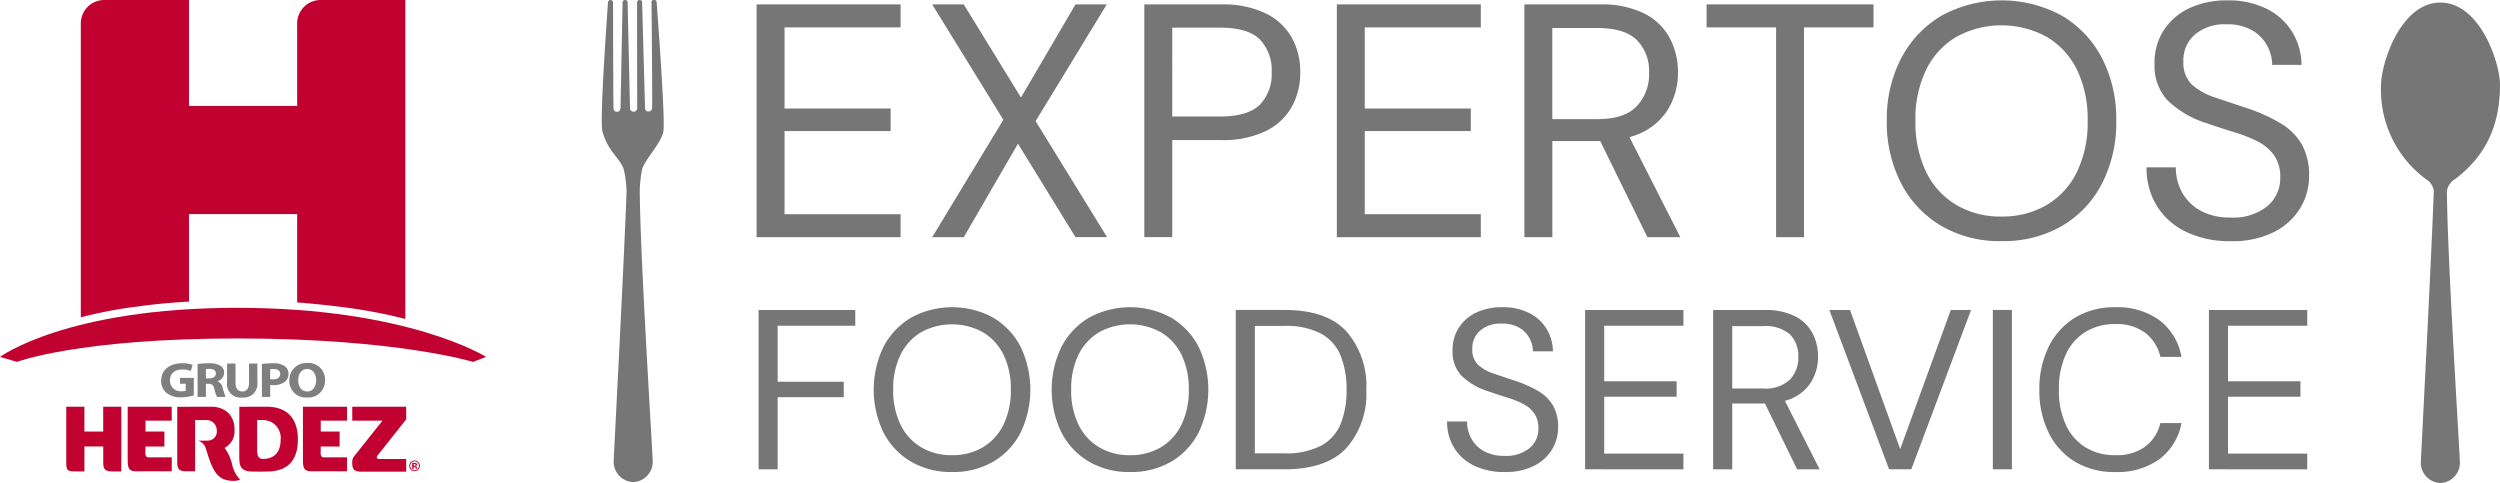
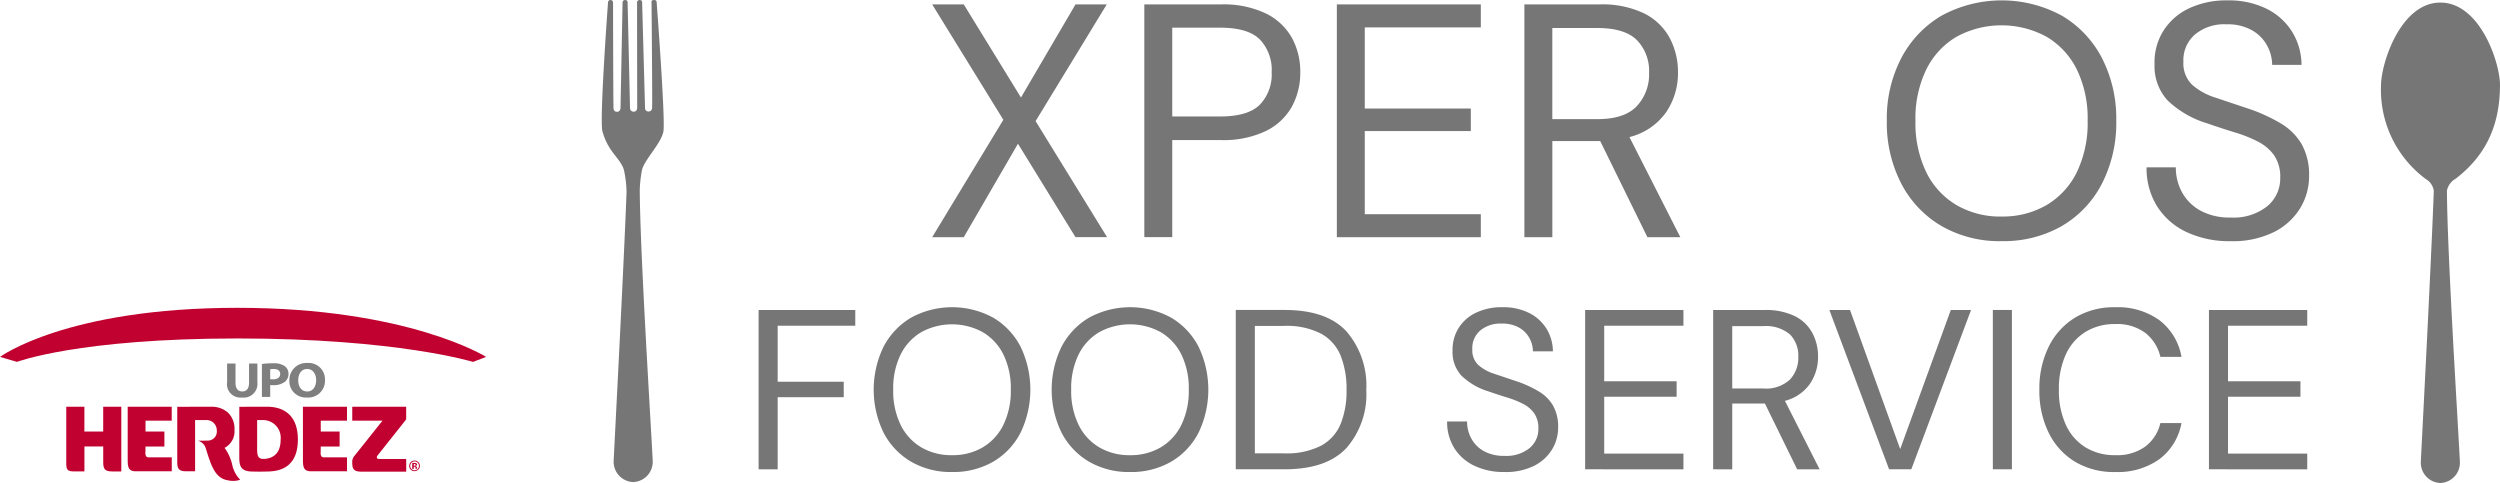
<svg xmlns="http://www.w3.org/2000/svg" width="301.364" height="58.224" viewBox="0 0 301.364 58.224">
  <defs>
    <clipPath id="clip-path">
      <rect id="Rectángulo_5472" data-name="Rectángulo 5472" width="301.364" height="58.224" transform="translate(0 0)" fill="none" />
    </clipPath>
  </defs>
  <g id="Grupo_16904" data-name="Grupo 16904" transform="translate(0 0)">
    <g id="Grupo_16903" data-name="Grupo 16903" clip-path="url(#clip-path)">
-       <path id="Trazado_170166" data-name="Trazado 170166" d="M38.645,0a2.824,2.824,0,0,0-2.824,2.824v9.943H22.781V0H12.565A2.824,2.824,0,0,0,9.741,2.824V38.256a50.6,50.6,0,0,1,6.913-1.313c2.966-.437,6.127-.583,6.127-.583V25.807h13.04v10.65s3.393.243,6.869.754a59.089,59.089,0,0,1,6.172,1.24V0Z" fill="#c10230" />
      <path id="Trazado_170167" data-name="Trazado 170167" d="M23.518,56.812V50.635h1.37a1.237,1.237,0,0,1,1.245,1.26,1.089,1.089,0,0,1-1.089,1.217l-1.21.016A1.308,1.308,0,0,1,24.79,54c.614,1.935,1.065,3.661,2.691,3.9a2.727,2.727,0,0,0,1.316-.019.8.8,0,0,0,.155-.069l-.054-.046a3.652,3.652,0,0,1-.878-1.623,5.559,5.559,0,0,0-.946-2.157,2.24,2.24,0,0,0,1.192-2.173,2.715,2.715,0,0,0-.771-2.064,2.971,2.971,0,0,0-2.027-.719h.009l-4.109.006V55.68c0,.8.151,1.132,1.1,1.132Z" fill="#c10230" />
      <path id="Trazado_170168" data-name="Trazado 170168" d="M14.624,49.032v7.8H13.543c-.952,0-1.1-.334-1.1-1.132V53.823l-2.266,0v3.005H8.94c-.837,0-.952-.228-.952-.979V49.032l2.186-.006v2.993l2.266,0V49.029Z" fill="#c10230" />
      <path id="Trazado_170169" data-name="Trazado 170169" d="M42.463,49.032V50.71h3.643c-.355.447-3.412,4.282-3.412,4.282a1.09,1.09,0,0,0-.233.717v.014c0,.8.154,1.132,1.105,1.132h5.4V55.327h-3.18c-.205,0-.287,0-.344-.133s.044-.253.2-.451l3.32-4.184V49.032Z" fill="#c10230" />
      <path id="Trazado_170170" data-name="Trazado 170170" d="M49.877,56.517v-.253h.041l.039,0a.165.165,0,0,1,.065.01.091.091,0,0,1,.051.054.3.3,0,0,1,.012.087c.006.04.008.074.014.1h.176l-.006-.022c0-.006,0-.015-.008-.018v-.086a.2.2,0,0,0-.062-.162.066.066,0,1,1,.023-.089.15.15,0,0,0,.049-.129.179.179,0,0,0-.094-.167.358.358,0,0,0-.139-.036c-.011,0-.06,0-.149,0h-.2v.711Zm.214-.494a.09.09,0,0,1-.039.085.165.165,0,0,1-.1.029h-.073V55.93h.047a.3.3,0,0,1,.107.014.08.08,0,0,1,.06.079m.524.137a.592.592,0,0,0-.191-.451.6.6,0,0,0-.453-.192.631.631,0,0,0-.441.175.624.624,0,0,0-.2.468.633.633,0,0,0,.184.457.654.654,0,0,0,.9,0,.612.612,0,0,0,.2-.46m-.641-.535a.515.515,0,0,1,.374.161.538.538,0,0,1,0,.752.528.528,0,0,1-.9-.38.526.526,0,0,1,.152-.372.517.517,0,0,1,.377-.161" fill="#c10230" />
      <path id="Trazado_170171" data-name="Trazado 170171" d="M19.817,53.827V52.018H17.542V50.713H20.7V49.032H15.392v6.224c0,.918,0,1.555.966,1.555l4.347,0V55.132H17.989a.483.483,0,0,1-.352-.1.729.729,0,0,1-.107-.488c0-.08.012-.676.012-.719Z" fill="#c10230" />
      <path id="Trazado_170172" data-name="Trazado 170172" d="M40.94,53.827V52.018H38.665V50.713h3.166V49.032H36.517v6.224c0,.918,0,1.555.966,1.555l4.348,0V55.132H39.114a.484.484,0,0,1-.353-.1.729.729,0,0,1-.107-.488c0-.08.011-.676.011-.719Z" fill="#c10230" />
      <path id="Trazado_170173" data-name="Trazado 170173" d="M31.729,55.32c-.657,0-.731-.484-.731-1.183v-3.5h.716A2.134,2.134,0,0,1,33.829,53c0,2.085-1.431,2.319-2.1,2.319M28.85,49.035,28.845,55.1c0,.958.108,1.7,1.461,1.739.392.015,1.244.026,1.873,0,3.081,0,3.728-2.025,3.728-3.857,0-3.806-2.852-3.952-3.726-3.952Z" fill="#c10230" />
-       <path id="Trazado_170174" data-name="Trazado 170174" d="M23.362,47.665a5.457,5.457,0,0,1-1.49.228,2.658,2.658,0,0,1-1.815-.544,1.856,1.856,0,0,1-.629-1.464c.007-1.339,1.086-2.1,2.55-2.1a3.393,3.393,0,0,1,1.239.2l-.212.73a2.7,2.7,0,0,0-1.04-.174c-.841,0-1.477.431-1.477,1.3a1.276,1.276,0,0,0,1.4,1.321,1.478,1.478,0,0,0,.5-.06v-.842H21.7v-.712h1.662Z" fill="#807f80" />
-       <path id="Trazado_170175" data-name="Trazado 170175" d="M24.821,45.61h.4c.5,0,.8-.227.8-.579,0-.371-.278-.556-.742-.563a2.709,2.709,0,0,0-.456.031Zm-1-1.733a9.766,9.766,0,0,1,1.344-.084,2.463,2.463,0,0,1,1.444.318.979.979,0,0,1,.41.842,1.084,1.084,0,0,1-.788.991v.018a1.03,1.03,0,0,1,.6.754,11.215,11.215,0,0,0,.365,1.135H26.158a4.818,4.818,0,0,1-.311-.939c-.119-.5-.312-.639-.721-.645h-.305v1.584h-1Z" fill="#807f80" />
      <path id="Trazado_170176" data-name="Trazado 170176" d="M28.391,43.823v2.318c0,.694.292,1.046.808,1.046s.821-.335.821-1.046V43.823h1.007v2.259a1.656,1.656,0,0,1-1.861,1.835,1.612,1.612,0,0,1-1.788-1.848V43.823Z" fill="#807f80" />
      <path id="Trazado_170177" data-name="Trazado 170177" d="M32.572,45.706a1.8,1.8,0,0,0,.338.023c.536,0,.867-.245.867-.657,0-.37-.284-.591-.787-.591a1.983,1.983,0,0,0-.418.035Zm-1-1.829a9.1,9.1,0,0,1,1.364-.084,2.306,2.306,0,0,1,1.364.324,1.132,1.132,0,0,1,.477.931,1.22,1.22,0,0,1-.411.956,2.213,2.213,0,0,1-1.45.425,2.8,2.8,0,0,1-.344-.018v1.44h-1Z" fill="#807f80" />
      <path id="Trazado_170178" data-name="Trazado 170178" d="M35.95,45.849c0,.789.411,1.344,1.086,1.344s1.073-.586,1.073-1.368c0-.724-.384-1.344-1.079-1.344s-1.08.585-1.08,1.368m3.225-.054a2.02,2.02,0,0,1-2.192,2.122,1.97,1.97,0,0,1-2.1-2.051,2.047,2.047,0,0,1,2.173-2.109,1.97,1.97,0,0,1,2.119,2.038" fill="#807f80" />
      <path id="Trazado_170179" data-name="Trazado 170179" d="M58.6,43.023s-9.382-5.917-30-5.917S0,43.023,0,43.023l2.047.6S9.461,40.8,28.656,40.8s28.368,2.826,28.368,2.826Z" fill="#c10230" />
-       <path id="Trazado_170180" data-name="Trazado 170180" d="M91.206,28.59V.532h17.356V3.3H94.573v9.781H107.36V15.8H94.573V25.824h13.989V28.59Z" fill="#767676" />
      <path id="Trazado_170181" data-name="Trazado 170181" d="M112.37,28.59l8.578-14.15L112.37.532h3.808l6.894,11.223L129.646.532h3.768L124.836,14.6l8.618,13.989h-3.808l-6.934-11.263L116.178,28.59Z" fill="#767676" />
      <path id="Trazado_170182" data-name="Trazado 170182" d="M137.943,28.589V.531h9.219a11.9,11.9,0,0,1,5.412,1.082,7.213,7.213,0,0,1,3.146,2.926,8.459,8.459,0,0,1,1.022,4.169,8.506,8.506,0,0,1-1,4.129,7.2,7.2,0,0,1-3.126,2.946,11.811,11.811,0,0,1-5.452,1.1H141.31v11.7Zm3.367-14.55h5.772q3.367,0,4.79-1.423a5.282,5.282,0,0,0,1.423-3.908,5.338,5.338,0,0,0-1.423-3.948q-1.423-1.424-4.79-1.423H141.31Z" fill="#767676" />
      <path id="Trazado_170183" data-name="Trazado 170183" d="M161.151,28.59V.532h17.356V3.3H164.518v9.781H177.3V15.8H164.518V25.824h13.989V28.59Z" fill="#767676" />
      <path id="Trazado_170184" data-name="Trazado 170184" d="M183.758,28.59V.531h9.059a11.643,11.643,0,0,1,5.371,1.082,7.075,7.075,0,0,1,3.087,2.967,8.746,8.746,0,0,1,1,4.168,8.383,8.383,0,0,1-1.423,4.77,7.682,7.682,0,0,1-4.43,3.006l6.133,12.066h-3.968L192.9,17.006h-5.772V28.59Zm3.367-14.23h5.451q3.247,0,4.73-1.563a5.586,5.586,0,0,0,1.483-4.009,5.338,5.338,0,0,0-1.463-3.948q-1.464-1.463-4.79-1.463h-5.411Z" fill="#767676" />
-       <path id="Trazado_170185" data-name="Trazado 170185" d="M214.1,28.59V3.3h-8.377V.532h20.122V3.3h-8.378V28.59Z" fill="#767676" />
      <path id="Trazado_170186" data-name="Trazado 170186" d="M241.277,29.07a14.011,14.011,0,0,1-7.235-1.824,12.677,12.677,0,0,1-4.85-5.11,15.916,15.916,0,0,1-1.744-7.576A15.8,15.8,0,0,1,229.192,7a12.856,12.856,0,0,1,4.85-5.11,15.194,15.194,0,0,1,14.51,0A12.721,12.721,0,0,1,253.382,7a15.959,15.959,0,0,1,1.724,7.556,16.075,16.075,0,0,1-1.724,7.576,12.545,12.545,0,0,1-4.83,5.11,14.1,14.1,0,0,1-7.275,1.824m0-2.966a10.49,10.49,0,0,0,5.431-1.383,9.385,9.385,0,0,0,3.648-3.968,13.632,13.632,0,0,0,1.3-6.193,13.5,13.5,0,0,0-1.3-6.173,9.409,9.409,0,0,0-3.648-3.948,11.355,11.355,0,0,0-10.862,0A9.4,9.4,0,0,0,232.2,8.387a13.491,13.491,0,0,0-1.3,6.173,13.619,13.619,0,0,0,1.3,6.193,9.379,9.379,0,0,0,3.648,3.968,10.487,10.487,0,0,0,5.431,1.383" fill="#767676" />
      <path id="Trazado_170187" data-name="Trazado 170187" d="M268.895,29.071a12.066,12.066,0,0,1-5.371-1.122A8.381,8.381,0,0,1,260,24.822a8.644,8.644,0,0,1-1.242-4.65h3.527a6.169,6.169,0,0,0,.762,3.027,5.6,5.6,0,0,0,2.224,2.2,7.322,7.322,0,0,0,3.628.822,6.5,6.5,0,0,0,4.409-1.363,4.333,4.333,0,0,0,1.563-3.407,4.6,4.6,0,0,0-.721-2.706,5.4,5.4,0,0,0-1.944-1.663,16.188,16.188,0,0,0-2.806-1.122q-1.584-.482-3.307-1.083a11.8,11.8,0,0,1-4.81-2.785,6.094,6.094,0,0,1-1.563-4.349,7.151,7.151,0,0,1,1.042-3.989,7.35,7.35,0,0,1,3.066-2.725,10.508,10.508,0,0,1,4.71-.982,10.241,10.241,0,0,1,4.67,1,7.575,7.575,0,0,1,3.086,2.765,7.678,7.678,0,0,1,1.143,4.009H273.9a4.9,4.9,0,0,0-.6-2.305,4.693,4.693,0,0,0-1.824-1.864,5.951,5.951,0,0,0-3.066-.721A5.544,5.544,0,0,0,264.666,4.1,4.07,4.07,0,0,0,263.2,7.426a3.619,3.619,0,0,0,1.022,2.766,7.748,7.748,0,0,0,2.866,1.583q1.844.622,4.249,1.423a20.549,20.549,0,0,1,3.608,1.683,7.1,7.1,0,0,1,2.505,2.486,7.544,7.544,0,0,1,.9,3.888,7.4,7.4,0,0,1-1.042,3.788,7.75,7.75,0,0,1-3.147,2.906,11.13,11.13,0,0,1-5.271,1.122" fill="#767676" />
      <path id="Trazado_170188" data-name="Trazado 170188" d="M91.446,56.571v-19.2H103.1v1.893H93.745v6.749h7.963v1.866H93.745v8.7Z" fill="#767676" />
      <path id="Trazado_170189" data-name="Trazado 170189" d="M114.761,56.9a9.555,9.555,0,0,1-4.939-1.248,8.675,8.675,0,0,1-3.312-3.5,11.863,11.863,0,0,1,0-10.357,8.79,8.79,0,0,1,3.312-3.5,10.35,10.35,0,0,1,9.906,0,8.693,8.693,0,0,1,3.3,3.5,11.98,11.98,0,0,1,0,10.357,8.58,8.58,0,0,1-3.3,3.5,9.615,9.615,0,0,1-4.967,1.248m0-2.03a7.147,7.147,0,0,0,3.708-.947,6.415,6.415,0,0,0,2.49-2.716,9.341,9.341,0,0,0,.889-4.239,9.259,9.259,0,0,0-.889-4.225,6.437,6.437,0,0,0-2.49-2.7,7.733,7.733,0,0,0-7.416,0,6.431,6.431,0,0,0-2.49,2.7,9.259,9.259,0,0,0-.89,4.225,9.34,9.34,0,0,0,.89,4.239,6.409,6.409,0,0,0,2.49,2.716,7.147,7.147,0,0,0,3.708.947" fill="#767676" />
      <path id="Trazado_170190" data-name="Trazado 170190" d="M136.215,56.9a9.555,9.555,0,0,1-4.939-1.248,8.675,8.675,0,0,1-3.312-3.5,11.863,11.863,0,0,1,0-10.357,8.79,8.79,0,0,1,3.312-3.5,10.351,10.351,0,0,1,9.906,0,8.693,8.693,0,0,1,3.3,3.5,11.98,11.98,0,0,1,0,10.357,8.58,8.58,0,0,1-3.3,3.5,9.615,9.615,0,0,1-4.967,1.248m0-2.03a7.147,7.147,0,0,0,3.708-.947,6.415,6.415,0,0,0,2.49-2.716,9.341,9.341,0,0,0,.889-4.239,9.259,9.259,0,0,0-.889-4.225,6.437,6.437,0,0,0-2.49-2.7,7.733,7.733,0,0,0-7.416,0,6.431,6.431,0,0,0-2.49,2.7,9.259,9.259,0,0,0-.89,4.225,9.34,9.34,0,0,0,.89,4.239,6.409,6.409,0,0,0,2.49,2.716,7.147,7.147,0,0,0,3.708.947" fill="#767676" />
      <path id="Trazado_170191" data-name="Trazado 170191" d="M148.966,56.571V37.365h5.884q5.063,0,7.457,2.579a10,10,0,0,1,2.394,7.079,9.826,9.826,0,0,1-2.394,6.982q-2.4,2.566-7.457,2.566Zm2.3-1.921h3.53a9.171,9.171,0,0,0,4.447-.919,5.243,5.243,0,0,0,2.367-2.634,10.6,10.6,0,0,0,.711-4.074,10.874,10.874,0,0,0-.711-4.143,5.3,5.3,0,0,0-2.367-2.661,9.06,9.06,0,0,0-4.447-.933h-3.53Z" fill="#767676" />
      <path id="Trazado_170192" data-name="Trazado 170192" d="M181.367,56.9a8.212,8.212,0,0,1-3.667-.768,5.722,5.722,0,0,1-2.408-2.14,5.925,5.925,0,0,1-.848-3.183h2.408a4.23,4.23,0,0,0,.52,2.072,3.826,3.826,0,0,0,1.518,1.509,4.989,4.989,0,0,0,2.477.562,4.428,4.428,0,0,0,3.01-.933,2.966,2.966,0,0,0,1.067-2.332,3.159,3.159,0,0,0-.492-1.852,3.7,3.7,0,0,0-1.327-1.138,11.062,11.062,0,0,0-1.916-.769q-1.081-.329-2.258-.74a8.054,8.054,0,0,1-3.283-1.907A4.175,4.175,0,0,1,175.1,42.3a4.907,4.907,0,0,1,.712-2.73,5.017,5.017,0,0,1,2.093-1.865,7.162,7.162,0,0,1,3.216-.673,6.978,6.978,0,0,1,3.188.686,5.187,5.187,0,0,1,2.107,1.893,5.28,5.28,0,0,1,.78,2.744h-2.408a3.365,3.365,0,0,0-.411-1.578,3.212,3.212,0,0,0-1.245-1.275,4.051,4.051,0,0,0-2.093-.494,3.782,3.782,0,0,0-2.559.8,2.787,2.787,0,0,0-1,2.277,2.479,2.479,0,0,0,.7,1.893,5.266,5.266,0,0,0,1.957,1.083q1.257.426,2.9.974a14.035,14.035,0,0,1,2.463,1.153,4.838,4.838,0,0,1,1.71,1.7,5.168,5.168,0,0,1,.616,2.661,5.071,5.071,0,0,1-.711,2.593,5.3,5.3,0,0,1-2.148,1.989,7.577,7.577,0,0,1-3.6.768" fill="#767676" />
      <path id="Trazado_170193" data-name="Trazado 170193" d="M191.081,56.571v-19.2H202.93v1.893h-9.55v6.694h8.729v1.866H193.38v6.859h9.55v1.893Z" fill="#767676" />
      <path id="Trazado_170194" data-name="Trazado 170194" d="M206.514,56.571v-19.2H212.7a7.941,7.941,0,0,1,3.667.74,4.83,4.83,0,0,1,2.107,2.031,5.992,5.992,0,0,1,.684,2.853,5.743,5.743,0,0,1-.972,3.265,5.247,5.247,0,0,1-3.023,2.058l4.186,8.258h-2.709l-3.885-7.929h-3.941v7.929Zm2.3-9.74h3.722a4.272,4.272,0,0,0,3.229-1.07,3.834,3.834,0,0,0,1.012-2.744,3.658,3.658,0,0,0-1-2.7,4.492,4.492,0,0,0-3.27-1h-3.694Z" fill="#767676" />
      <path id="Trazado_170195" data-name="Trazado 170195" d="M227.722,56.571l-7.2-19.2h2.49l6.048,16.763,6.1-16.763H237.6l-7.2,19.2Z" fill="#767676" />
      <rect id="Rectángulo_5471" data-name="Rectángulo 5471" width="2.299" height="19.205" transform="translate(240.228 37.365)" fill="#767676" />
      <path id="Trazado_170196" data-name="Trazado 170196" d="M254.978,56.9a9.122,9.122,0,0,1-4.857-1.248,8.408,8.408,0,0,1-3.161-3.485,11.445,11.445,0,0,1-1.122-5.2A11.383,11.383,0,0,1,246.96,41.8a8.5,8.5,0,0,1,3.161-3.5,9.038,9.038,0,0,1,4.857-1.263,8.573,8.573,0,0,1,5.35,1.578,7.1,7.1,0,0,1,2.641,4.4h-2.545a5.127,5.127,0,0,0-1.793-2.867,5.685,5.685,0,0,0-3.653-1.083,6.684,6.684,0,0,0-3.585.946,6.212,6.212,0,0,0-2.367,2.716,9.859,9.859,0,0,0-.834,4.239,9.859,9.859,0,0,0,.834,4.239,6.207,6.207,0,0,0,2.367,2.716,6.685,6.685,0,0,0,3.585.947,5.781,5.781,0,0,0,3.653-1.057A4.978,4.978,0,0,0,260.424,51h2.545a7.006,7.006,0,0,1-2.641,4.335,8.625,8.625,0,0,1-5.35,1.564" fill="#767676" />
      <path id="Trazado_170197" data-name="Trazado 170197" d="M266.279,56.571v-19.2h11.849v1.893h-9.55v6.694h8.729v1.866h-8.729v6.859h9.55v1.893Z" fill="#767676" />
      <path id="Trazado_170198" data-name="Trazado 170198" d="M294.964,22.994a2.146,2.146,0,0,1,1.051-1.449c3.442-2.634,5.348-6.175,5.348-11.312,0-2.674-2.4-9.924-7.189-9.924s-7.154,7.308-7.154,10.027a13.373,13.373,0,0,0,5.4,11.246,1.962,1.962,0,0,1,.963,1.412v.012c-.275,7.78-1.338,28.128-1.56,32.586,0,.022,0,.046,0,.068a2.438,2.438,0,0,0,2.27,2.556v.008c.028,0,.055,0,.082,0s.055,0,.083,0v-.008a2.438,2.438,0,0,0,2.269-2.556c0-.022,0-.046,0-.068-.222-4.458-1.523-25.078-1.56-32.586l0-.012" fill="#767676" />
      <path id="Trazado_170199" data-name="Trazado 170199" d="M77.359,20.617a3.183,3.183,0,0,1,.093-.346c.5-1.311,2.257-3.041,2.518-4.421S79.157.285,79.157.285A.247.247,0,0,0,78.925.01a.3.3,0,0,0-.1-.01c-.374,0-.285.328-.285.328s.117,12.368.066,12.713a.416.416,0,0,1-.416.4.4.4,0,0,1-.433-.4L77.406.285A.235.235,0,0,0,77.2.017.294.294,0,0,0,77.079,0a.311.311,0,0,0-.154.055.272.272,0,0,0-.131.273l.016,12.7s-.021.432-.4.432a.421.421,0,0,1-.463-.39L75.656.306a.262.262,0,0,0-.241-.3A.282.282,0,0,0,75.35,0h0a.284.284,0,0,0-.072.009.267.267,0,0,0-.208.172L75.063.2l-.008.025c0,.012-.006.024-.008.036a.313.313,0,0,0,0,.048L74.8,13.041s-.033.433-.4.433-.425-.246-.444-.433C73.924,12.683,73.9.285,73.9.285A.308.308,0,0,0,73.576,0a.236.236,0,0,0-.164.063.3.3,0,0,0-.12.265S72.242,14.5,72.624,15.85c.684,2.424,1.977,3.084,2.518,4.421.031.091.06.194.088.3h0a13.407,13.407,0,0,1,.29,2.323c0,.057.007.112.01.168-.284,7.9-1.333,27.991-1.554,32.417,0,.022,0,.046,0,.068a2.438,2.438,0,0,0,2.27,2.556v.009c.028,0,.055,0,.082-.005s.055.005.083.005v-.009a2.437,2.437,0,0,0,2.269-2.556c0-.022,0-.046,0-.068-.222-4.457-1.523-25.077-1.56-32.586a15.891,15.891,0,0,1,.245-2.28h0" fill="#767676" />
    </g>
  </g>
</svg>